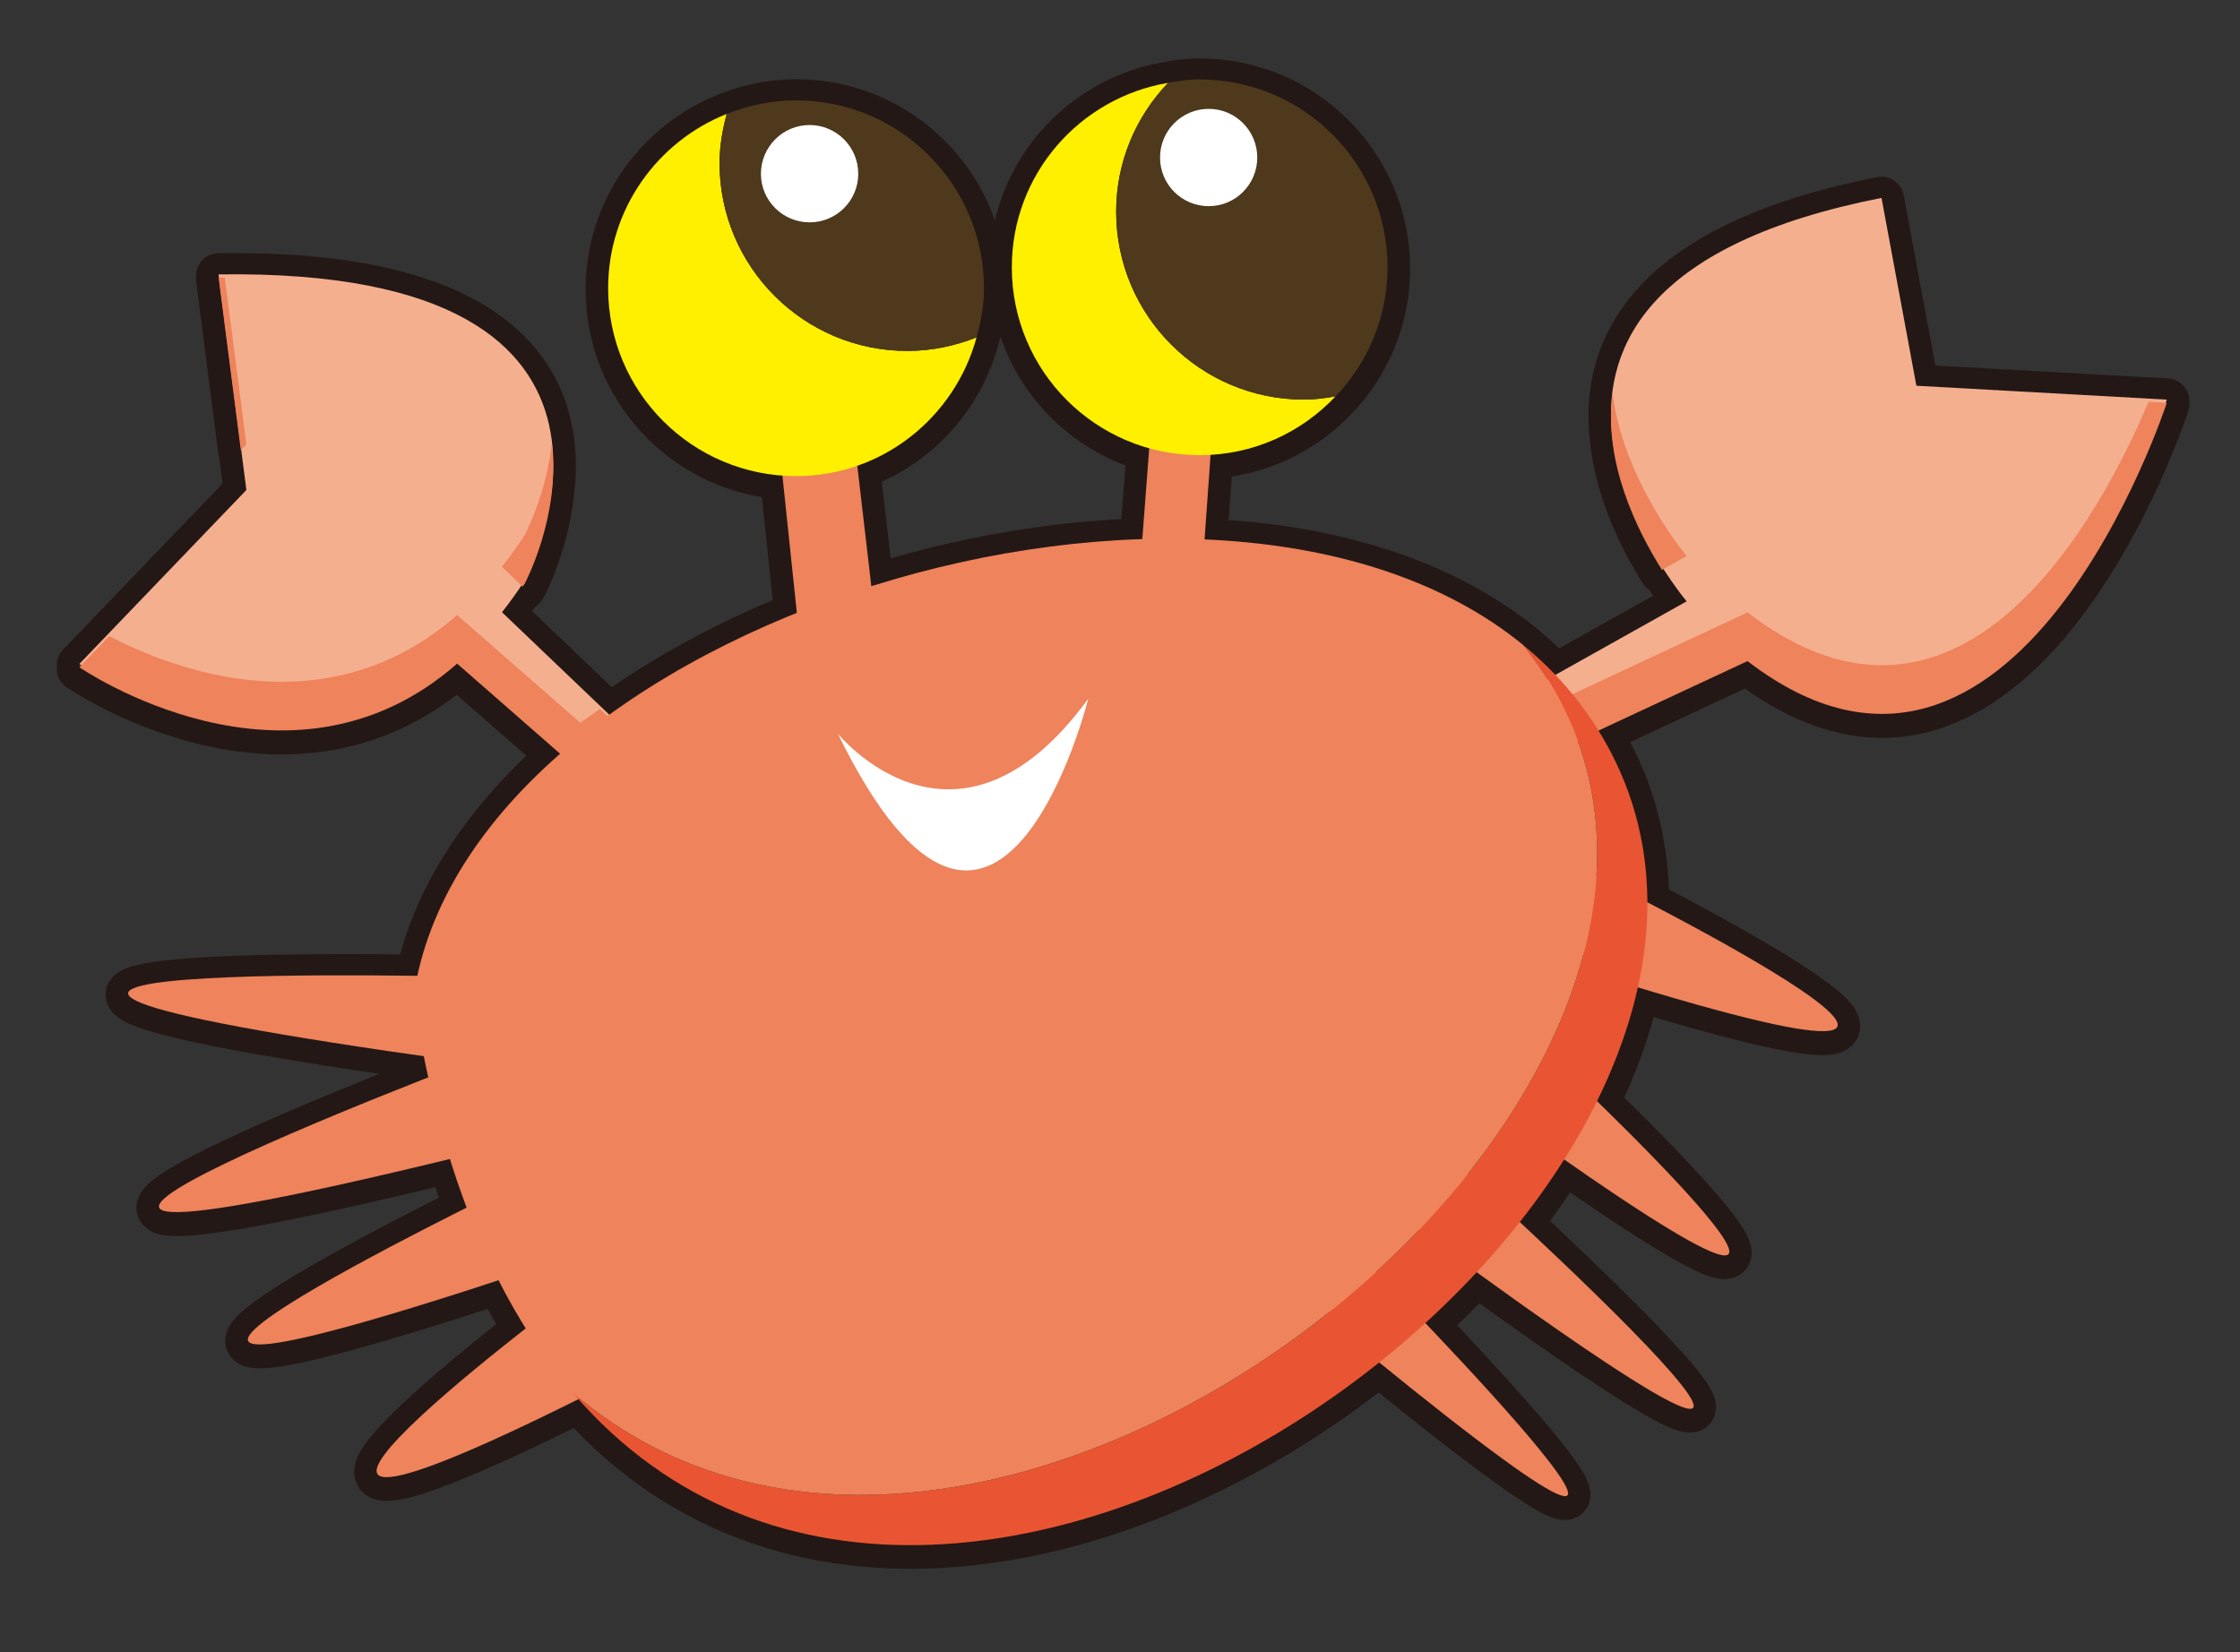
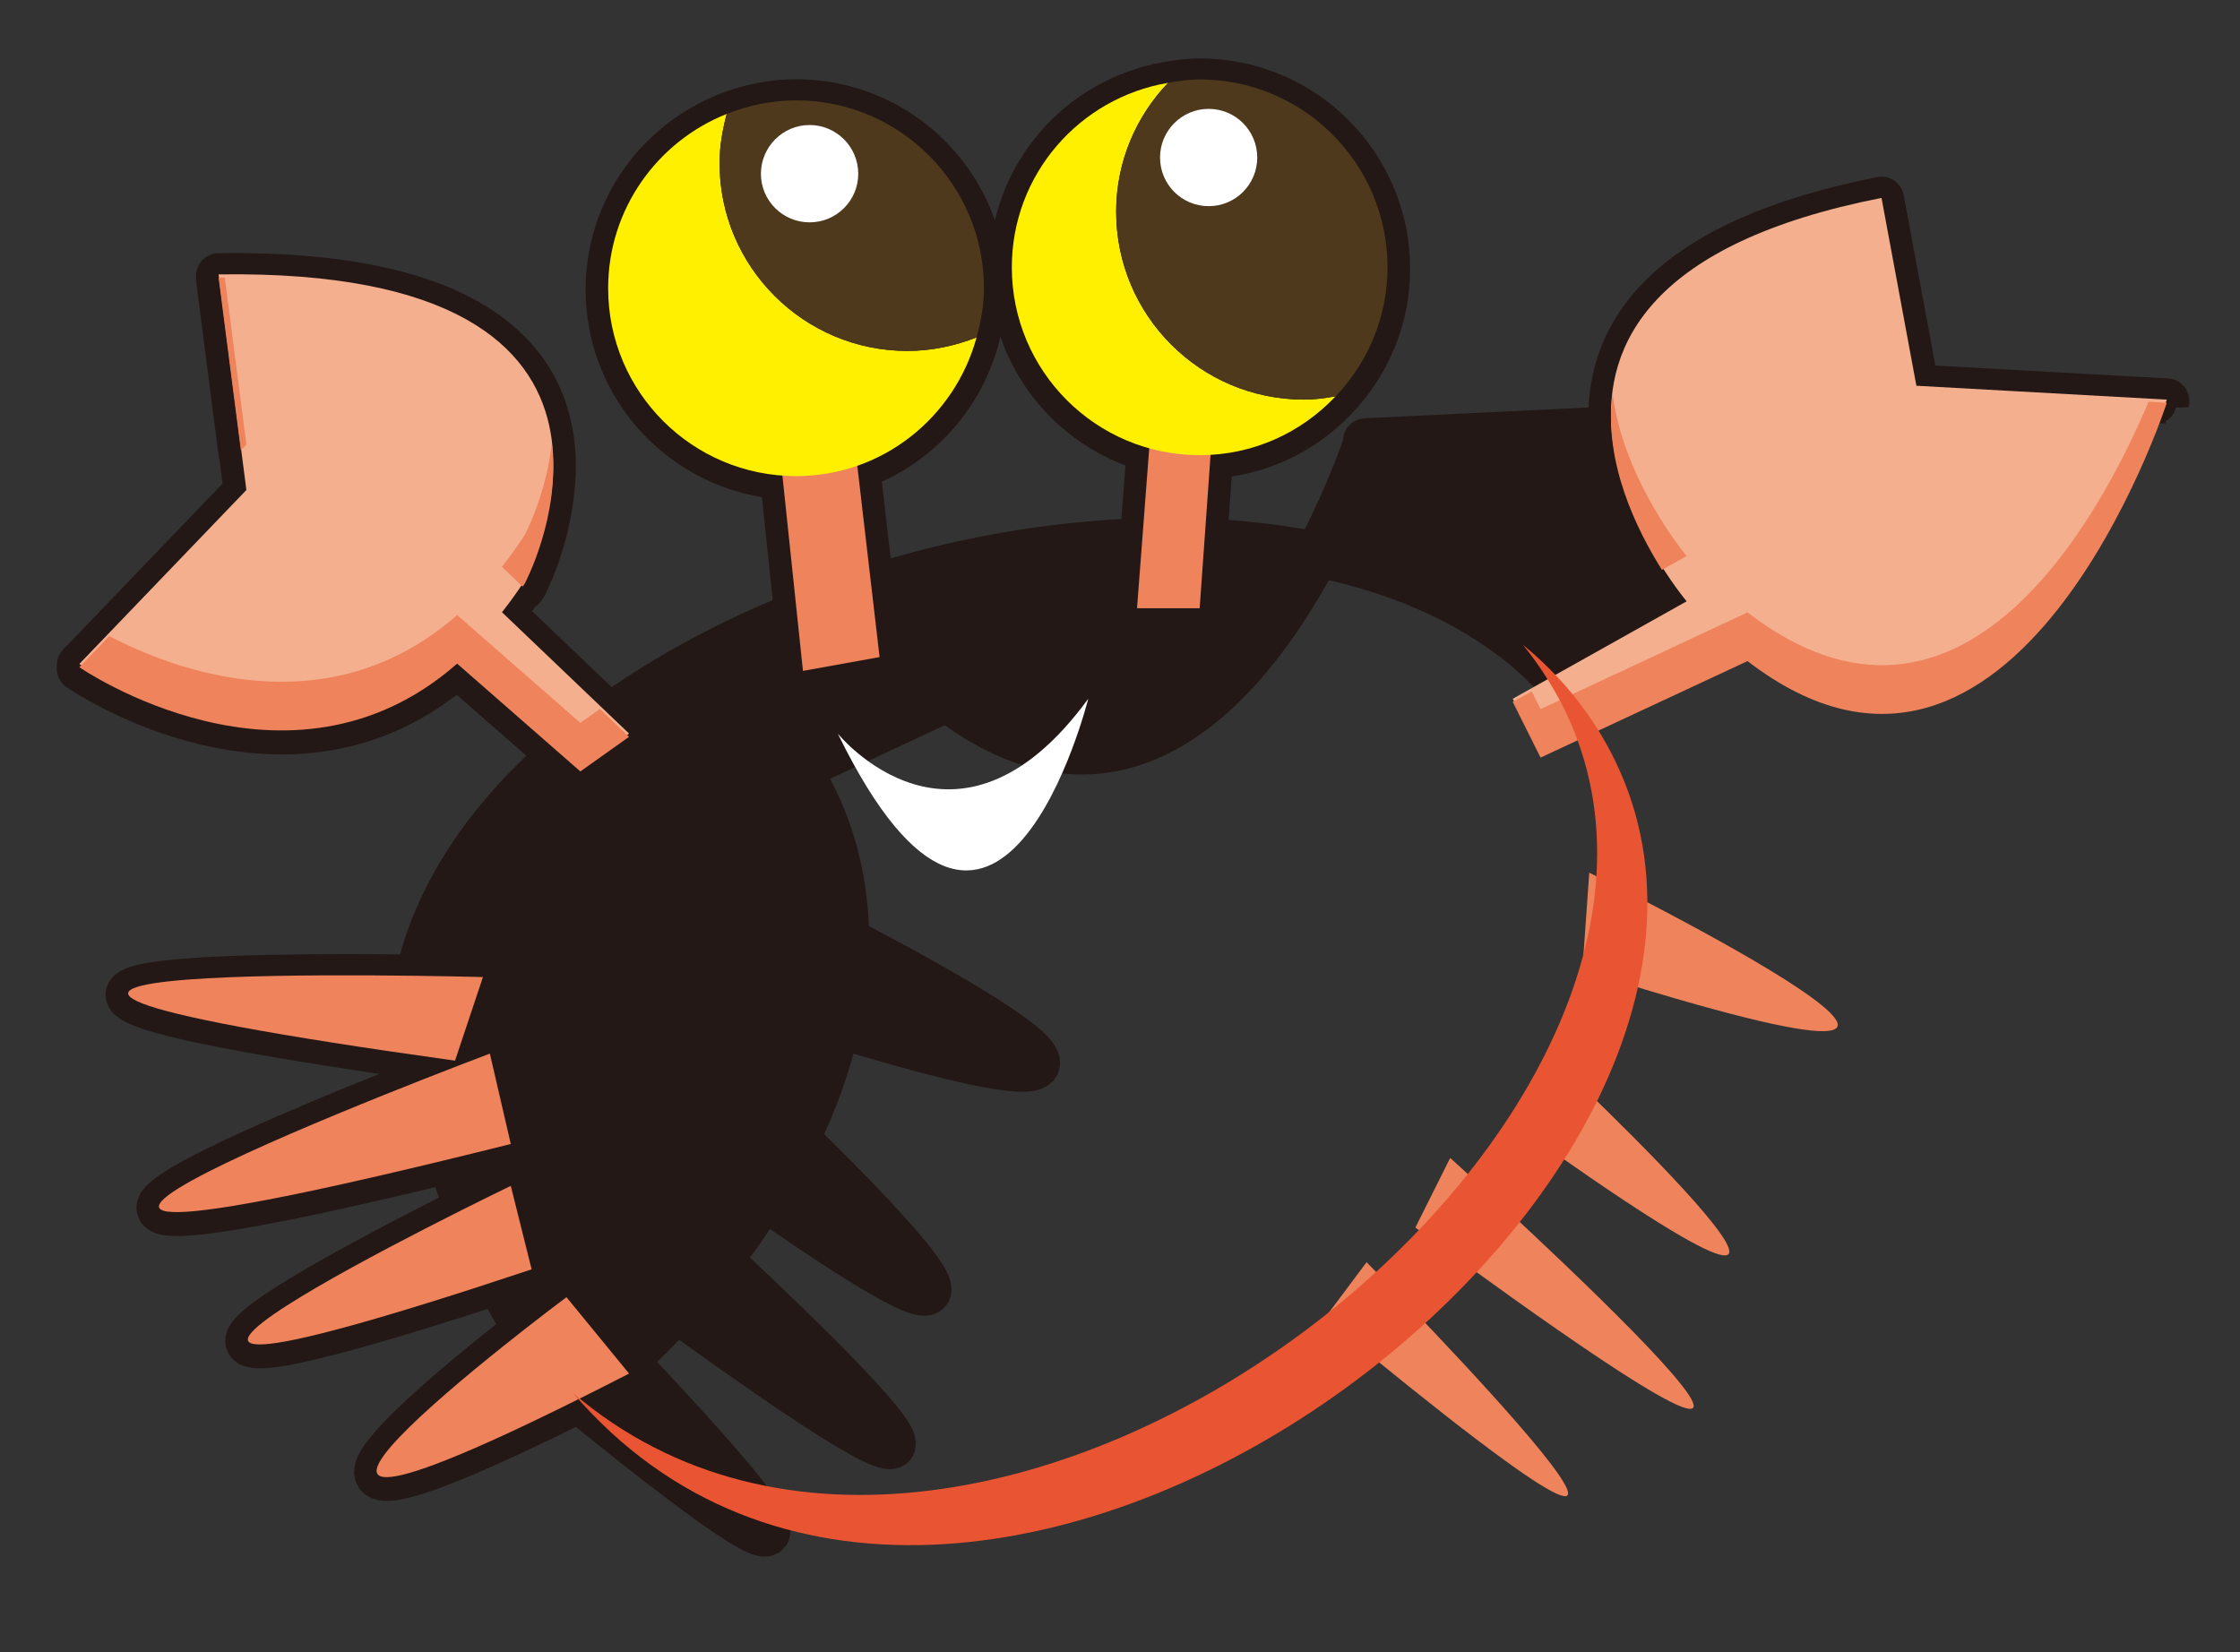
<svg xmlns="http://www.w3.org/2000/svg" version="1.1" id="圖層_1" x="0px" y="0px" width="122px" height="90px" viewBox="-13.875 8 122 90" enable-background="new -13.875 8 122 90" xml:space="preserve">
  <rect x="-13.875" y="8" width="122" height="90" fill="#333333" stroke="none" />
  <g>
-     <path fill="#231815" stroke="#231815" stroke-width="2.458" stroke-linecap="round" stroke-linejoin="round" d="M104.138,29.842   L90.5,29.086l-1.9-10.232c-11.788,2.325-14.815,7.34-14.733,12.003c0,0.166,0.026,0.334,0.031,0.502   c0.008,0.142,0.018,0.286,0.031,0.422c0.262,2.918,1.629,5.618,2.713,7.337l0.083-0.05c0.703,1.101,1.263,1.769,1.263,1.769   l-7.169,4.009c-0.546-0.577-1.127-1.129-1.743-1.636c-4.479-3.657-10.643-5.443-17.349-5.728l0.332-4.64   c2.678-0.149,5.077-1.341,6.811-3.172c1.743-1.835,2.827-4.301,2.827-7.025c0-5.653-4.583-10.234-10.232-10.234   c-0.59,0-1.162,0.072-1.721,0.177c-4.828,0.821-8.51,4.989-8.51,10.057c0,4.705,3.171,8.646,7.488,9.843l-0.38,4.967   c-4.893,0.153-9.951,1.04-14.756,2.561l-0.765-6.567c3.163-1.103,5.607-3.727,6.496-7.005c0.236-0.848,0.402-1.737,0.402-2.667   c0-5.653-4.584-10.232-10.231-10.232c-1.339,0-2.606,0.275-3.781,0.743c-3.772,1.503-6.457,5.179-6.457,9.489   c0,5.4,4.196,9.815,9.491,10.199l0.789,7.499c-3.718,1.494-7.189,3.364-10.203,5.544l-5.859-5.594   c0.361-0.452,0.708-0.946,1.051-1.47l0.077,0.079c0.037-0.061,0.074-0.101,0.109-0.162c0,0,1.249-2.39,1.494-5.361   c0.02-0.157,0.028-0.325,0.041-0.493c0.002-0.125,0.011-0.241,0.016-0.37c0.118-4.864-2.835-10.854-18.223-10.627l0.018,0.175   H-1.97l1.213,9.411l0.019-0.013l0.282,2.169l-9.098,9.48c0,0,0.048,0.033,0.1,0.068l-0.1,0.109c0,0,11.39,7.875,20.577-0.184   l5.614,4.907c-3.962,3.479-6.776,7.573-7.761,12.083c-9.111-0.116-30.571-0.021,0.336,4.382c0.079,0.394,0.17,0.769,0.255,1.147   c-8.606,3.371-28.83,11.737,1.182,4.454c0.291,0.904,0.592,1.787,0.911,2.634c-6.768,3.388-23.981,12.391,1.726,3.967   c0.467,0.924,0.965,1.787,1.481,2.608c-5.254,4.111-16.691,13.606,2.883,3.86c11.494,12.927,30.437,8.504,43.578-1.996   c17.895,14.537,8.2,3.833,2.517-2.147c0.979-0.89,1.914-1.812,2.8-2.77c20.834,15.068,9.148,3.626,2.35-2.724   c0.883-1.116,1.669-2.257,2.407-3.423c15.934,11.132,6.868,1.778,1.805-3.172c1-2.036,1.739-4.115,2.197-6.194   c20.411,6.194,7.14-1.193,0.511-4.651c-0.018-2.816-0.607-5.585-1.979-8.185c-0.206-0.394-0.441-0.765-0.668-1.131l8.134-3.801   c14.613,11.241,22.836-14.067,22.836-14.067h-0.056C104.117,29.916,104.138,29.842,104.138,29.842z" />
+     <path fill="#231815" stroke="#231815" stroke-width="2.458" stroke-linecap="round" stroke-linejoin="round" d="M104.138,29.842   L90.5,29.086l-1.9-10.232c-11.788,2.325-14.815,7.34-14.733,12.003c0,0.166,0.026,0.334,0.031,0.502   c0.008,0.142,0.018,0.286,0.031,0.422c0.262,2.918,1.629,5.618,2.713,7.337l0.083-0.05c0.703,1.101,1.263,1.769,1.263,1.769   l-7.169,4.009c-0.546-0.577-1.127-1.129-1.743-1.636c-4.479-3.657-10.643-5.443-17.349-5.728l0.332-4.64   c2.678-0.149,5.077-1.341,6.811-3.172c1.743-1.835,2.827-4.301,2.827-7.025c0-5.653-4.583-10.234-10.232-10.234   c-0.59,0-1.162,0.072-1.721,0.177c-4.828,0.821-8.51,4.989-8.51,10.057c0,4.705,3.171,8.646,7.488,9.843l-0.38,4.967   c-4.893,0.153-9.951,1.04-14.756,2.561l-0.765-6.567c3.163-1.103,5.607-3.727,6.496-7.005c0.236-0.848,0.402-1.737,0.402-2.667   c0-5.653-4.584-10.232-10.231-10.232c-1.339,0-2.606,0.275-3.781,0.743c-3.772,1.503-6.457,5.179-6.457,9.489   c0,5.4,4.196,9.815,9.491,10.199l0.789,7.499c-3.718,1.494-7.189,3.364-10.203,5.544l-5.859-5.594   c0.361-0.452,0.708-0.946,1.051-1.47l0.077,0.079c0.037-0.061,0.074-0.101,0.109-0.162c0,0,1.249-2.39,1.494-5.361   c0.02-0.157,0.028-0.325,0.041-0.493c0.002-0.125,0.011-0.241,0.016-0.37c0.118-4.864-2.835-10.854-18.223-10.627l0.018,0.175   H-1.97l1.213,9.411l0.019-0.013l0.282,2.169l-9.098,9.48c0,0,0.048,0.033,0.1,0.068l-0.1,0.109c0,0,11.39,7.875,20.577-0.184   l5.614,4.907c-3.962,3.479-6.776,7.573-7.761,12.083c-9.111-0.116-30.571-0.021,0.336,4.382c0.079,0.394,0.17,0.769,0.255,1.147   c-8.606,3.371-28.83,11.737,1.182,4.454c0.291,0.904,0.592,1.787,0.911,2.634c-6.768,3.388-23.981,12.391,1.726,3.967   c0.467,0.924,0.965,1.787,1.481,2.608c-5.254,4.111-16.691,13.606,2.883,3.86c17.895,14.537,8.2,3.833,2.517-2.147c0.979-0.89,1.914-1.812,2.8-2.77c20.834,15.068,9.148,3.626,2.35-2.724   c0.883-1.116,1.669-2.257,2.407-3.423c15.934,11.132,6.868,1.778,1.805-3.172c1-2.036,1.739-4.115,2.197-6.194   c20.411,6.194,7.14-1.193,0.511-4.651c-0.018-2.816-0.607-5.585-1.979-8.185c-0.206-0.394-0.441-0.765-0.668-1.131l8.134-3.801   c14.613,11.241,22.836-14.067,22.836-14.067h-0.056C104.117,29.916,104.138,29.842,104.138,29.842z" />
    <g>
      <polygon fill="#EE835C" points="28.343,30.146 29.857,44.545 34.031,43.792 32.133,27.493   " />
      <polygon fill="#EE835C" points="48.803,31.284 48.052,41.131 51.464,41.131 52.219,30.521   " />
      <g>
        <path fill="#FFF000" d="M25.315,16.884c0-0.931,0.164-1.822,0.389-2.678c-3.772,1.5-6.457,5.183-6.457,9.495     c0,5.653,4.585,10.234,10.238,10.234c4.71,0,8.646-3.213,9.829-7.558c-1.166,0.461-2.437,0.738-3.77,0.738     C29.896,27.116,25.315,22.528,25.315,16.884z" />
        <path fill="#4E391C" d="M29.485,13.467c-1.339,0-2.606,0.279-3.781,0.739c-0.225,0.856-0.389,1.747-0.389,2.678     c0,5.645,4.581,10.232,10.229,10.232c1.333,0,2.604-0.277,3.77-0.738c0.236-0.856,0.402-1.743,0.402-2.676     C39.716,18.057,35.132,13.467,29.485,13.467z" />
      </g>
      <g>
        <path fill="#FFF000" d="M46.916,19.531c0-2.726,1.083-5.19,2.827-7.019c-4.828,0.819-8.51,4.992-8.51,10.048     c0,5.655,4.579,10.234,10.231,10.234c2.923,0,5.54-1.231,7.405-3.207c-0.563,0.103-1.131,0.179-1.721,0.179     C51.499,29.768,46.916,25.185,46.916,19.531z" />
        <path fill="#4E391C" d="M51.464,12.327c-0.59,0-1.162,0.085-1.721,0.186c-1.743,1.829-2.827,4.292-2.827,7.019     c0,5.653,4.583,10.236,10.232,10.236c0.59,0,1.158-0.076,1.721-0.179c1.743-1.829,2.827-4.301,2.827-7.027     C61.696,16.915,57.113,12.327,51.464,12.327z" />
      </g>
      <path fill="#F4AF8F" d="M90.5,29.012L88.6,18.78c-25.008,4.921-10.613,21.975-10.613,21.975l-9.472,5.309l1.516,3.027    l11.271-5.258c14.613,11.239,22.836-14.065,22.836-14.065L90.5,29.012z" />
      <path fill="#F4AF8F" d="M20.387,47.959l-6.922-6.61c0.422-0.537,0.839-1.105,1.237-1.728c0,0,9.096-17.061-16.672-16.674    l1.514,11.744l-9.098,9.476c0,0,11.39,7.877,20.577-0.193l6.71,5.872L20.387,47.959z" />
      <path fill="#EE835C" d="M103.147,29.883c-2.596,6.147-10.184,20.441-21.845,11.475l-11.271,5.269l-0.485-0.965l-1.031,0.57    l1.516,3.036l11.271-5.257c14.613,11.236,22.836-14.068,22.836-14.068L103.147,29.883z M77.987,38.287    c0,0-3.442-4.091-4.032-8.838c-0.511,3.726,1.324,7.431,2.687,9.594L77.987,38.287z" />
      <path fill="#EE835C" d="M14.701,39.798c0,0,1.97-3.689,1.474-7.61c-0.312,2.787-1.474,4.958-1.474,4.958    c-0.398,0.621-0.815,1.184-1.237,1.728l1.127,1.081C14.629,39.899,14.666,39.849,14.701,39.798z M-0.456,32.214l-1.176-9.092    c-0.116,0-0.225,0-0.338,0l1.213,9.402L-0.456,32.214z M18.799,46.618l-1.066,0.756l-6.71-5.872    C3.929,47.724-4.452,44.46-7.925,42.651l-1.629,1.693c0,0,11.39,7.876,20.577-0.194l6.71,5.872l2.654-1.887L18.799,46.618z" />
      <path fill="#EE835C" d="M72.683,55.535c0,0,30.699,15.156-0.375,5.309L72.683,55.535z" />
      <path fill="#EE835C" d="M70.403,65.391c0,0,23.505,21.975-1.887,3.788L70.403,65.391z" />
      <path fill="#EE835C" d="M65.108,71.075c0,0,31.071,28.043-1.896,3.792L65.108,71.075z" />
      <path fill="#EE835C" d="M60.555,76.754c0,0,26.148,26.531-2.271,3.037L60.555,76.754z" />
      <path fill="#EE835C" d="M12.429,61.221c0,0-42.452-1.143-1.521,4.555L12.429,61.221z" />
      <path fill="#EE835C" d="M12.805,65.391c0,0-41.303,15.541,1.14,4.924L12.805,65.391z" />
      <path fill="#EE835C" d="M13.945,72.595c0,0-32.967,15.911,1.136,4.548L13.945,72.595z" />
      <path fill="#EE835C" d="M16.977,78.659c0,0-25.396,18.949,3.41,4.162L16.977,78.659z" />
      <g>
        <path fill="#E95532" d="M73.837,48.934c-1.21-2.298-2.827-4.22-4.762-5.806c0.76,0.939,1.437,1.955,2.027,3.063     c11.835,22.565-31.486,56.712-53.771,37.686C38.537,108.577,86.182,72.459,73.837,48.934z" />
-         <path fill="#EE835C" d="M71.102,46.19c-0.59-1.107-1.267-2.124-2.027-3.063C52.259,29.37,11.547,41.904,8.639,62.352     c1.509,9.78,4.613,16.766,8.692,21.524C39.615,102.902,82.937,68.755,71.102,46.19z" />
      </g>
      <path fill="#FFFFFF" d="M31.753,47.959c0,0,6.442,7.96,13.643-1.896C45.395,46.063,40.468,65.775,31.753,47.959z" />
      <path fill="#FFFFFF" d="M32.869,17.469c0,1.459-1.188,2.643-2.65,2.643c-1.461,0-2.651-1.184-2.651-2.643    c0-1.468,1.19-2.659,2.651-2.659C31.681,14.811,32.869,16.001,32.869,17.469z" />
      <path fill="#FFFFFF" d="M54.6,16.58c0,1.466-1.184,2.65-2.643,2.65c-1.468,0-2.651-1.184-2.651-2.65    c0-1.461,1.184-2.65,2.651-2.65C53.417,13.93,54.6,15.119,54.6,16.58z" />
    </g>
  </g>
</svg>